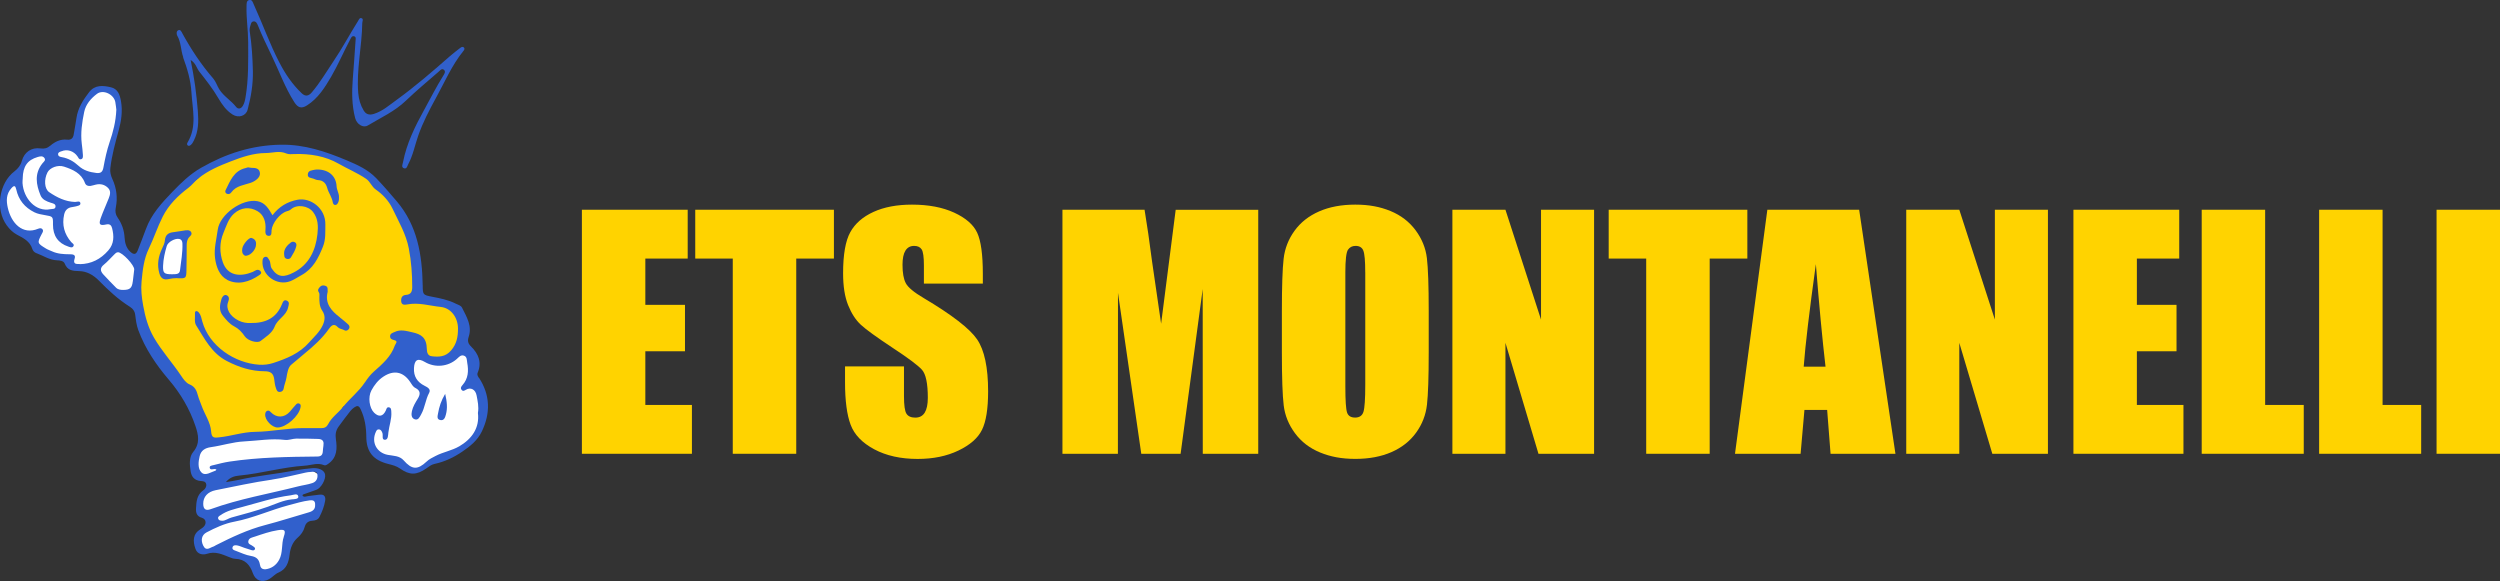
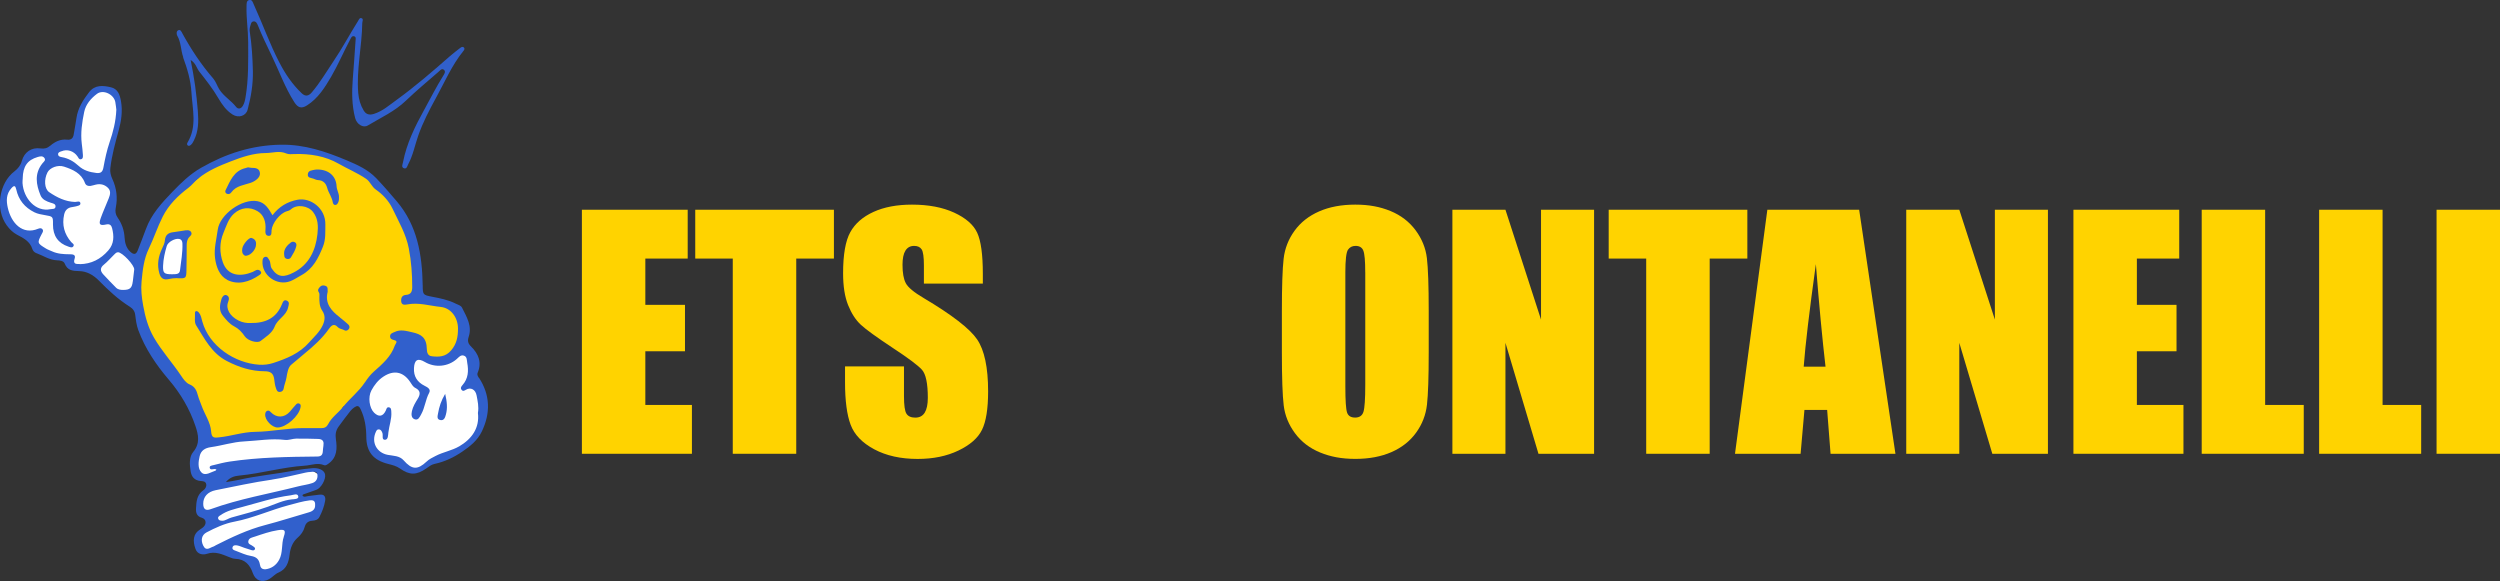
<svg xmlns="http://www.w3.org/2000/svg" id="Calque_3" viewBox="0 0 645.09 149.94">
  <rect x="0" y="0" width="645.09" height="149.94" fill="#333333" stroke="none" />
  <defs>
    <style>.cls-1{fill:#3160cc;}.cls-1,.cls-2,.cls-3{stroke-width:0px;}.cls-2{fill:#fff;}.cls-3{fill:#ffd300;}</style>
  </defs>
  <path class="cls-3" d="m51.17,46l-5.63,4.07s-3.46,1.84-6.75,9.31c-3.29,7.47-3.29,18.54-3.29,18.54l3.29,11.64,5.79,7.03,5.49,7.49,2.36,7.4.91,2.8,20.16-2.45,11.58-.34,3.44-6.5,5.23-3.35,7.34-8.19,3.99-3.88,4.29,2.13,4.75.96,4.59-3.1,1.13-5.77-2.91-4.19-5.03-2.31-4.72-.77v-10.79l-3.57-10.27-7.24-8.84-6.71-4.37-8.91-3.07-8.08-.55-9.7.55-9.91,4.54" />
  <polyline class="cls-2" points="104.44 93.02 107.27 91.69 111.57 93.02 116.19 92.36 118.7 89.56 121.22 91.29 122.58 93.76 121.64 98.16 123.84 101.13 125 106.18 123.41 111.48 118.15 116.31 115.32 117.74 109.36 120.68 106.85 121.7 102.87 119.56 98.46 118.3 96.47 115.99 95.3 112.9 95.3 108.42 93.74 104.08 93.74 101.63 100.14 94.49 102.24 92.92" />
  <polygon class="cls-2" points="24.32 23.76 21.73 26.53 20.61 30.45 19.98 36.81 16.49 36.81 12.92 39.2 8.1 39.61 4.74 44.15 2.09 47.79 .9 51.46 2.16 57.02 5.79 60.09 8.31 62.19 9.78 64.08 11.94 65.08 13.83 65.74 16.91 66.19 18.31 67.57 19.07 68.9 22.51 68.9 24.74 69.95 27.18 72.92 30.82 76.05 32.64 76.52 34.85 76.52 35.5 71.7 35.5 66.85 33.27 65.74 30.02 62.96 30.02 58.49 28.09 55.76 28.72 52.88 28.86 49.4 27.46 46.04 27.6 42.81 30.96 28.63 30.02 24.72 28.65 23.25 26.7 23.25 24.32 23.76" />
  <polygon class="cls-2" points="53.33 114.28 66.73 112.18 80.04 111.48 85.07 111.48 85.07 115.82 83.91 119.31 59.97 121.7 56.76 125.46 80.42 121.36 83.05 122.94 82.1 125.46 78.83 126.16 77.46 126.62 77.6 128.58 81.92 128.58 82.47 131.54 77.29 134.37 75.23 139.12 72.61 145.46 69.2 147.98 66.06 147.45 62.97 143.78 59.56 142.79 56.27 141.62 53.68 142.31 51.69 142.21 51.01 139.27 52.07 137.23 54.26 135.6 54.31 133.19 51.74 131.93 51.25 129.52 53.05 126.62 54.42 124.59 53.53 123.28 50.8 122.31 50.06 121.18 50.33 118.56 51.01 116.88 53.33 114.28" />
  <polygon class="cls-2" points="43.52 60.58 47.94 60.58 47.06 69.99 47.06 71.15 43.04 71.4 41.91 70.78 41.2 68.82 41.91 65.3 43.52 60.58" />
  <path class="cls-1" d="m123.62,97.57c-.28-.44-.6-.83-.36-1.4,1.13-2.69.19-4.89-1.73-6.78-.76-.75-.94-1.41-.6-2.45.95-2.82-.52-5.17-1.7-7.53-.3-.61-1.05-.76-1.64-1.06-1.94-.98-4.03-1.39-6.14-1.79-2.35-.45-2.34-.53-2.38-2.91-.14-7.89-1.36-15.45-6.72-21.74-1.72-2.02-3.44-4.02-5.28-5.94-2.14-2.22-4.8-3.41-7.54-4.57-5.45-2.29-10.94-4.15-17.02-4.06-7.48.11-14.22,2.29-20.64,5.97-2.86,1.64-5.14,3.87-7.36,6.17-2.75,2.86-5.49,5.81-6.88,9.68-.66,1.83-1.39,3.62-2.08,5.43-.46,1.21-1.12,1.13-1.95.35-1.05-.99-1.37-2.29-1.45-3.62-.11-1.91-.71-3.61-1.78-5.15-.57-.82-.69-1.62-.49-2.6.51-2.53.2-5.02-.87-7.35-.43-.93-.65-1.82-.54-2.81.38-3.32,1.27-6.52,2.15-9.73.69-2.5,1.05-4.99.6-7.57-.29-1.65-.79-3.17-2.61-3.59-2.04-.48-4.11-.68-5.62,1.27-1.54,2-2.89,4.09-3.26,6.68-.2,1.42-.48,2.82-.71,4.23-.15.99-.7,1.45-1.69,1.34-1.71-.19-3.12.51-4.36,1.56-.77.65-1.51.84-2.52.7-2.34-.34-4.2.98-4.81,3.22-.31,1.13-.99,1.99-1.92,2.7-4,3.05-4.97,9.83-1.99,13.91.73,1,1.55,1.84,2.69,2.45,1.61.85,3.31,1.67,3.92,3.66.14.46.53.9,1.04,1.08,1.77.63,3.35,1.78,5.33,1.85.75.03,1.7.1,2.01.89.69,1.77,2.13,1.86,3.65,1.89,2.08.04,3.72,1.02,5.13,2.44,2.44,2.48,4.98,4.86,7.94,6.72.84.53,1.33,1.15,1.46,2.18.16,1.31.33,2.67.79,3.9,1.76,4.76,4.57,8.92,7.83,12.74,3.07,3.59,5.42,7.58,6.92,12.03.74,2.19,1.27,4.44-.58,6.66-1.1,1.31-.94,3.29-.66,5.03.23,1.4.99,2.31,2.52,2.46.57.05,1.34.04,1.49.82.13.65-.24,1.23-.75,1.59-1.65,1.15-1.79,2.88-1.88,4.63-.05,1.15.16,2.07,1.52,2.46,1.08.31,1.26,1.52.45,2.32-.36.36-.82.61-1.23.91-1.36.98-1.67,2.64-.87,4.82.53,1.45,1.96,1.57,2.96,1.24,2.14-.71,3.87.12,5.71.85.52.21,1.08.43,1.62.45,2.48.09,3.74,1.52,4.51,3.71.68,1.93,2.38,2.54,4.19,1.53.84-.47,1.5-1.3,2.37-1.67,2.14-.89,2.68-2.66,2.92-4.67.2-1.68.75-3.19,2.06-4.34.87-.76,1.53-1.67,1.83-2.78.29-1.04.92-1.54,1.97-1.61.75-.05,1.47-.25,1.83-.95.67-1.32,1.24-2.7,1.48-4.18.17-1.08-.21-1.72-1.4-1.6-1.02.1-2.03.26-3.04.38-.47.06-.98.37-1.41-.13.04-.11.06-.26.12-.28,1.15-.42,2.3-.82,3.46-1.22,1.2-.41,2.51-2.7,2.25-3.99-.21-1.07-1.64-1.74-3.28-1.59-1.46.13-2.91.29-4.37.57-4.87.93-9.82,1.36-14.67,2.45-1.07.24-2.17.38-3.26.57.92-1.15,2.11-1.56,3.38-1.68,5.71-.53,11.25-2.19,16.99-2.56,1.66-.1,3.26-.85,4.95-.13.41.17.79-.15,1.12-.38,2.29-1.61,2.28-3.99,1.93-6.35-.18-1.23.01-2.24.68-3.19.98-1.37,2.01-2.71,3.05-4.04.31-.4.71-.75,1.13-1.02.67-.44,1.1-.36,1.51.51,1.09,2.27,1.46,4.64,1.48,7.13.02,3.94,1.82,6.07,5.67,7.03,1.03.26,2.09.52,2.99,1.15,2.49,1.77,4.26,1.78,6.8.02.67-.47,1.32-1.01,2.14-1.18,2.6-.55,4.97-1.68,7.12-3.14,2.01-1.36,3.97-2.9,5.08-5.21,2.28-4.75,2.2-9.38-.71-13.86ZM15.87,39.04c1.44-.64,3.17-.09,4.13,1.32.23.33.37.83.86.74.6-.11.55-.7.53-1.13-.05-.97-.17-1.93-.29-2.89-.34-2.78.07-5.52.63-8.21.41-1.97,1.75-3.5,3.3-4.66,1.61-1.2,4.34.13,4.72,2.1.14.75.21,1.52.27,1.99-.13,3.08-.84,5.76-1.73,8.36-.73,2.15-1.19,4.33-1.6,6.54-.2,1.1-.63,1.58-1.84,1.43-1.71-.21-3.26-.63-4.59-1.85-1.21-1.11-2.63-1.94-4.3-2.23-.46-.08-.97-.19-.97-.78,0-.5.51-.59.87-.75Zm-10.01,6.96c.06-3.05,1.21-4.71,3.84-5.48.6-.17,1.26-.36,1.72.2.51.62-.14,1.02-.47,1.43-2.11,2.64-1.64,5.46-.49,8.26.45,1.11,1.56,1.56,2.66,1.91.53.17,1.24.26,1.21.96-.04.78-.8.59-1.32.7-3.78.79-6.95-2.77-7.2-6.76-.03-.41.04-.82.06-1.23Zm14.69,22.13c-1.02.01-1.75,0-1.28-1.44.36-1.09-.7-1.08-1.36-1.08-1.55-.01-3.06-.1-4.49-.76-.51-.24-1.06-.41-1.53-.7-2.33-1.42-2.32-1.45-1.1-3.81.18-.35.48-.72.19-1.14-.29-.42-.75-.33-1.12-.18-4.06,1.7-6.97-1.46-7.85-5.41-.4-1.78-.44-3.54.93-5.05.72-.81,1.03-.67,1.25.31.6,2.73,2.19,4.67,4.69,5.91.85.42,1.76.56,2.66.72,2.14.37,2.15.34,2.13,2.44-.02,2.89,1.33,4.83,3.97,5.69.43.14.96.4,1.28-.06.36-.54-.26-.78-.54-1.1-1.79-2.07-2.43-4.43-1.83-7.12.26-1.15.94-1.78,2.1-1.92.25-.03.51-.07.76-.14.53-.15,1.38-.23,1.34-.8-.06-.79-.91-.37-1.39-.38-2.51-.08-4.65-1.16-6.65-2.51-1.27-.85-1.39-3.29-.46-5.11.62-1.21,2.65-2.03,4.28-1.49,2.25.74,4.44,1.68,5.37,4.17.26.7.81.89,1.48.8.45-.07.89-.23,1.34-.33,1.18-.28,2.24-.04,3.12.81.86.83.58,1.8.22,2.72-.67,1.71-1.45,3.39-2.07,5.12-.58,1.64-.24,2,1.46,1.62.88-.19,1.29.24,1.47.94.52,2.06.56,4.02-.98,5.78-1.97,2.25-4.36,3.49-7.37,3.53Zm13.71,4.49c-.2,1.72-.74,2.19-2.49,2.19-.68,0-1.34-.08-1.85-.6-1.11-1.14-2.23-2.26-3.29-3.43-.76-.84-.87-1.65.16-2.48.95-.77,1.75-1.71,2.63-2.57.29-.28.55-.62,1.01-.64,1.1-.04,4.32,3.39,4.2,4.48-.11,1.02-.25,2.03-.36,3.05Zm38.97,65.88c-.67,1.94-.18,4.1-1.21,5.97-.81,1.48-2.05,2.22-3.46,2.42-1.08.07-1.37-.5-1.49-1.21-.22-1.32-.88-1.99-2.3-2.22-1.34-.21-2.62-.84-3.91-1.32-.41-.15-1.01-.3-.87-.89.15-.64.81-.59,1.28-.5.59.11,1.15.4,1.73.59.63.21,1.25.43,1.89.61.35.1.77.16.9-.29.11-.35-.26-.51-.48-.7-.47-.41-1.41-.49-1.23-1.36.17-.82,1.03-.91,1.69-1.14,1.94-.65,3.87-1.33,5.9-1.65,1.83-.29,2.13,0,1.55,1.69Zm6.75-9.39c.91-.11,1.39.17,1.33,1.21.05,1.04-.57,1.58-1.58,1.87-3.78,1.09-7.52,2.31-11.32,3.3-4.48,1.17-8.61,3.13-12.71,5.2-.23.11-.43.3-.67.36-.88.24-1.82,1.29-2.58-.24-.68-1.36-.47-2.74.86-3.44,2.26-1.19,4.64-2.28,7.12-2.75,4.85-.92,9.31-3,14.03-4.25,1.82-.48,3.63-1.04,5.51-1.27Zm-23.12,3.86c1.65-1.19,3.64-1.61,5.53-2.12,4.18-1.11,8.3-2.49,12.61-3.04.7-.09,1.81-.63,1.97.29.13.73-1.06.69-1.74.76-2.17.23-4.12,1.19-6.13,1.9-3.09,1.09-6.24,1.92-9.38,2.78-.84.23-1.54.82-2.3.83-.52-.01-.9-.06-1.08-.43-.25-.52.21-.77.51-.98Zm13.39-9.23c2.87-.41,5.7-1.18,8.54-1.78.45-.09.91-.18,1.36-.18.67-.01,1.6-.38,1.75.67.13.96-.24,1.83-1.28,2.19-1.21.42-2.49.55-3.72.87-7.52,1.92-15.2,3.21-22.53,5.87-1.31.48-1.92-.01-1.93-1.4-.01-1.76,1.12-3.08,3.23-3.5,4.85-.96,9.68-2.03,14.59-2.73Zm13.22-8.83c-.1.55-.13,1.11-.18,1.67-.08.86-.5,1.21-1.41,1.22-7.56.08-15.11.18-22.61,1.3-1.41.21-2.8.57-4.19.92-.39.1-1.11.14-.95.74.14.54.77.3,1.21.26.13-.01.28.06.51.11-.12.2-.14.27-.17.28-1.23.39-2.69,1.51-3.69.5-1.02-1.02-.81-2.79-.46-4.24.35-1.43,1.37-2.08,2.89-2.29,2.88-.4,5.68-1.34,8.59-1.48,3.5-.17,6.99-.82,10.51-.39,1.01.12,1.91-.31,2.87-.33,1.89-.04,3.77.04,5.66.08,1.08.02,1.62.5,1.4,1.65Zm10.67-16.23c-1.56,2.38-3.86,4.11-5.61,6.31-1.23,1.55-2.95,2.67-3.87,4.48-.38.74-.94,1.01-1.73,1-1.43-.02-2.87,0-4.3,0-4.3-.07-8.52.92-12.79.96-3.21.04-6.18,1.11-9.3,1.42-1.11.11-1.95.31-2.06-1.5-.15-2.38-1.69-4.45-2.48-6.71-.3-.87-.7-1.71-.93-2.59-.34-1.28-.76-2.3-2.19-2.88-.9-.37-1.62-1.41-2.2-2.29-2.22-3.32-4.94-6.29-6.95-9.75-1.49-2.56-2.26-5.36-2.79-8.3-.38-2.09-.61-4.14-.41-6.21.28-2.87.56-5.74,1.86-8.43,1.31-2.73,2.25-5.64,3.62-8.34,1.52-2.99,3.91-5.36,6.57-7.36.97-.73,1.67-1.71,2.61-2.47,2.54-2.04,5.4-3.23,8.34-4.37,2.91-1.14,5.93-2.15,9.02-2.16,1.74,0,3.54-.68,5.32.11.61.27,1.41.18,2.13.15,4.01-.12,7.94.52,11.37,2.49,2.34,1.34,4.85,2.37,7.1,3.9,1.07.73,1.4,1.99,2.49,2.76,1.79,1.26,3.35,2.89,4.32,4.93,1.58,3.36,3.5,6.52,4.22,10.33.63,3.33.88,6.62.87,9.97,0,1.13-.36,1.88-1.58,1.96-1.11.08-1.36.86-1.26,1.72.1.91.85.88,1.54.75,2.93-.58,5.78.35,8.64.64,2.69.27,4.45,2.76,4.47,5.55.01,2.07-.3,3.96-1.78,5.68-1.45,1.69-3.16,1.71-5,1.5-.99-.12-1.24-.94-1.26-1.84-.05-3.07-1.55-3.86-3.73-4.34-1.54-.34-3.05-.83-4.59-.08-.5.24-1.14.37-1.16,1.07-.02.7.46.87,1.08,1.03,1.1.28.31.9.14,1.39-.99,2.88-3.2,4.77-5.38,6.7-.93.82-1.67,1.79-2.34,2.83Zm24.33,16.5c-1.88,1.1-4.13,1.45-6.09,2.48-.81.43-1.61.78-2.3,1.44-2.35,2.21-3.79,2.1-5.91-.3-1.09-1.24-2.7-1.16-4.11-1.43-2.87-.54-4.33-3.27-3.06-5.96.16-.34.33-.65.77-.61.55.05.72.46.9.92.24.61-.26,1.79.68,1.76.84-.03.78-1.23.87-1.93.21-1.78.9-3.49.75-5.31-.04-.45,0-1.01-.58-1.13-.63-.13-.67.48-.86.87-.73,1.51-1.78,1.69-2.99.52-1.24-1.2-1.64-4.03-.7-5.77.76-1.4,1.72-2.65,3.09-3.55,2.64-1.75,5.09-1.3,6.87,1.33.4.6.74,1.28,1.39,1.6,1.4.71,1.28,1.67.6,2.78-.61,1.01-1.24,2.01-1.5,3.18-.18.83-.2,1.8.72,2.12.91.32,1.27-.57,1.65-1.25.99-1.75,1.12-3.81,2.08-5.59.5-.94-.45-1.43-1.2-1.81-1.88-.94-2.84-2.42-2.72-4.57.11-2.14.99-2.65,2.8-1.57,2.62,1.55,5.98,1.24,8.25-.77.53-.47,1.02-1.14,1.84-.86.84.29.73,1.17.85,1.84.39,2.09.27,4.09-1.24,5.78-.32.36-.58.77-.19,1.23.35.41.7.19,1.08-.04,1.22-.74,2.5-.11,2.78,1.51.25,1.4.61,2.81.33,4.47.46,3.88-1.55,6.7-4.86,8.64Z" />
  <path class="cls-1" d="m47.24,14.79c1.1,2.96,1.98,5.94,2.16,9.07.25,4.33,1.5,8.77-1,12.9-.16.27-.23.6.1.81.25.15.51,0,.71-.15.38-.29.57-.7.79-1.11,1.25-2.43,1.25-5,1.05-7.65-.34-4.33-.91-8.62-1.86-13.18,1.36.82,1.53,2.1,2.24,3,1.75,2.21,3.48,4.43,4.91,6.86.96,1.64,2.03,3.18,3.7,4.23,1.5.94,3.42.37,3.85-1.25.87-3.27,1.44-6.59,1.36-9.99-.08-3.38-.28-6.74-.79-10.09-.08-.52-.05-1.02.12-1.52.16-.48.21-1.11.81-1.19.69-.09.95.53,1.16,1.04,1.05,2.61,2.27,5.14,3.5,7.68,1.96,4.04,3.46,8.3,5.89,12.11.91,1.43,1.81,1.76,3.26.85,2.86-1.8,4.63-4.64,6.25-7.41,1.79-3.07,3.19-6.39,4.88-9.55.23-.43.45-1.08,1.08-.88.54.17.35.81.33,1.23-.21,3.26-.46,6.53-.71,9.79-.26,3.38-.25,6.76.61,10.07.42,1.62,2.07,2.63,3.24,1.93,3.37-2.01,6.97-3.64,9.87-6.42,2.69-2.58,5.56-4.97,8.38-7.42.38-.33.86-1.01,1.43-.53.52.44.08,1.1-.19,1.53-1.77,2.82-3.26,5.79-4.86,8.69-2.39,4.32-4.56,8.7-5.51,13.59-.11.57-.54,1.34.27,1.6.7.23.82-.59,1.07-1.06,1.25-2.32,1.72-4.91,2.58-7.37,1.19-3.39,2.84-6.56,4.56-9.7,2.26-4.1,4.1-8.45,7.08-12.13.2-.24.41-.54.21-.83-.26-.37-.64-.26-.95-.02-.93.72-1.87,1.43-2.75,2.2-4.46,3.92-8.95,7.79-13.76,11.28-1.86,1.34-3.59,2.9-5.86,3.6-1.15.35-2,.13-2.62-.91-.83-1.39-1.26-2.87-1.39-4.5-.49-6.06.95-12.01,1.04-18.03,0-.44.37-1.02-.14-1.25-.54-.24-.75.39-.98.76-2.17,3.45-4.08,7.05-6.37,10.43-1.8,2.67-3.42,5.46-5.52,7.92-.78.92-1.62,1.19-2.61.25-2.41-2.28-4.22-4.96-5.75-7.9-2.53-4.86-4.34-10.03-6.62-15-.25-.54-.41-1.34-1.19-1.16-.73.17-.66.94-.68,1.55-.1,3.11.41,6.19.42,9.31.01,4.77.12,9.52-.68,14.24-.13.76-.29,1.51-.69,2.18-.47.8-1.22.97-1.76.28-1.3-1.66-3.2-2.73-4.33-4.53-.57-.91-.85-1.96-1.57-2.8-3.1-3.57-5.68-7.49-7.95-11.62-.23-.42-.47-1.11-1.08-.81-.49.24-.47,1.01-.24,1.4,1.02,1.74.89,3.78,1.55,5.56Z" />
  <path class="cls-1" d="m58.59,72.21c2.79,1.41,5.7.57,8.27-1.19.37-.25.72-.51.41-.97-.24-.35-.66-.52-1.09-.38-.33.11-.62.35-.95.49-3.21,1.34-6.5,1.05-7.73-2.48-.86-2.45-.89-5.11.17-7.62.73-1.73,1.26-3.64,2.7-4.93,1.83-1.64,4.1-1.84,6.13-.61,1.59.96,2.15,2.78,2,4.7-.06.74-.08,1.63.88,1.64.82,0,.63-.92.69-1.48.18-1.83,2.17-4.35,3.92-4.86.39-.11.73-.2,1.07-.5,1.53-1.39,4.45-.96,5.71.67,1.34,1.74,1.36,3.74,1.14,5.72-.47,4.27-2.23,7.93-6.19,9.93-2.34,1.18-3.97,1.39-5.59-1.03-.48-.72-.21-1.58-.69-2.28-.27-.38-.41-.87-.99-.76-.54.1-.69.55-.72,1.04-.29,3.7,3.75,6.6,7.22,5.23,1.01-.4,1.86-1.02,2.8-1.52,3.02-1.63,4.39-4.4,5.59-7.4.75-1.88.57-3.77.61-5.67.1-4.22-3.83-7.04-7.17-6.41-2.59.48-4.77,1.75-6.47,4-1.01-1.69-1.87-3.25-3.89-3.63-3.89-.73-9.72,3.39-10.24,7.38-.31,2.41-1.01,4.81-.7,7.27.29,2.3,1.15,4.63,3.15,5.64Z" />
  <path class="cls-1" d="m87.7,81.89c-2.21-1.68-3.93-3.59-3.15-6.58-.05-.63.16-1.29-.55-1.54-.49-.18-1.02-.2-1.42.24-.37.42-.75.81-.28,1.47.2.28.11.79.11,1.19,0,1.22,0,2.4.75,3.51.81,1.19.73,2.44.1,3.78-.83,1.77-2.24,2.99-3.49,4.4-2.52,2.87-5.84,4.18-9.27,5.31-1.14.38-2.43.52-3.63.44-6.3-.41-12.91-4.79-14.67-11.16-.21-.78-.34-1.62-.87-2.28-.15-.18-.39-.37-.61-.4-.3-.03-.43.27-.41.53.06,1.06-.21,2.34.29,3.13,2.18,3.44,3.98,7.18,7.94,9.23,3.12,1.61,6.28,2.63,9.76,2.64,1.48,0,2.26.53,2.45,2.02.1.81.19,1.63.48,2.4.16.44.3.91.88.92.61.02,1.01-.36,1.09-.89.15-.96.56-1.84.72-2.81.19-1.18.44-2.71,1.25-3.34,1.16-.92,2.24-1.92,3.39-2.85,2.37-1.93,4.63-3.97,6.38-6.48.68-.97,1.35-1.27,2.2-.38.51.53,1.2.51,1.76.84.39.23.92.05,1.18-.43.23-.43.06-.83-.26-1.11-.68-.61-1.39-1.21-2.12-1.77Z" />
  <path class="cls-1" d="m58.48,76.17c-.66-.26-1.17.44-1.33.99-.43,1.48-.73,2.97.4,4.36.84,1.03,1.66,2.05,2.86,2.68,1.15.6,2.02,1.49,2.75,2.58.78,1.17,3.26,1.84,4.07,1.21,1.38-1.09,2.99-2.01,3.66-3.75.74-1.94,2.99-2.76,3.45-4.91.15-.69.47-1.32-.26-1.72-.81-.45-1.1.34-1.31.86-1.42,3.55-4.15,4.95-8.19,4.88-.8.03-1.93-.08-3.02-.63-2.23-1.12-3.39-3.06-2.68-4.83.3-.75.28-1.43-.4-1.7Z" />
  <path class="cls-1" d="m58.54,50c.47.19.88.03,1.19-.41,1.22-1.68,3.24-1.82,4.97-2.42,1.06-.37,2.46-1.31,2.38-2.45-.1-1.28-1.11-1.41-2.15-1.41-.2,0-.41-.05-.65-.08-.28-.13-.54.05-.84.12-3.1.68-4.04,3.33-5.24,5.74-.17.33-.04.76.34.91Z" />
  <path class="cls-1" d="m80.9,46.11c.37.15.76.34,1.15.36,1.34.05,2.06.85,2.37,2,.35,1.29,1.21,2.35,1.44,3.68.05.33.2.74.65.74.4,0,.61-.35.76-.67.23-.47.21-.98.2-1.5-.03-.93-.57-1.71-.62-2.66-.12-2.58-1.98-4.27-4.82-4.32-.11,0-.48-.02-.82.06-.72.17-1.66.15-1.78,1.13-.13,1.04.86.94,1.47,1.18Z" />
  <path class="cls-1" d="m76.42,104.34c-.57.59-1.06,1.24-1.6,1.86-1.44,1.64-3.44,1.71-4.94.16-.26-.27-.52-.52-.92-.36-.37.15-.49.49-.53.87-.15,1.45,1.72,3.46,3.23,3.44,2.19-.02,5.51-2.96,5.89-5.22.05-.31.1-.64-.17-.86-.34-.28-.73-.14-.98.11Z" />
  <path class="cls-1" d="m62.52,64.12c-.1.71-.09,1.44.68,1.85.11.06.29.02.44,0,1.16-.16,2.43-1.67,2.42-2.87.11-.91-.38-1.48-1.18-1.7-.64-.17-2.21,1.66-2.36,2.72Z" />
  <path class="cls-1" d="m75.07,66.42c.54-.91,1.13-1.81,1.37-2.86.08-.35.09-.73-.24-.98-.37-.27-.8-.27-1.14-.02-.96.72-1.71,1.59-1.76,2.74.06.63-.03,1.21.56,1.45.46.19.96.08,1.22-.34Z" />
  <path class="cls-1" d="m113.04,106.63c-.12.68-.42,1.57.58,1.76.98.19,1.24-.68,1.44-1.43.45-1.66.28-3.31-.19-5.33-1.05,1.76-1.54,3.35-1.83,5Z" />
  <path class="cls-1" d="m47.96,59.42c-1.06.13-2.1.37-3.16.48-1.34.14-2.15.69-2.26,2.17-.05.68-.38,1.37-.69,2.01-1,2.1-1.38,4.21-.71,6.52.38,1.29,1.16,1.68,2.32,1.42.76-.17,1.5-.26,2.06-.25,2.5.14,2.55.11,2.59-2.16.03-2.09.07-4.18.06-6.27,0-.85.1-1.61.74-2.24.32-.32.7-.67.41-1.19-.3-.55-.85-.54-1.35-.47Zm-1.52,10.38c-.13,1.11-1.29.92-2.04.97-2.05,0-2.39-.29-2.32-2.2.06-1.73.46-3.43.95-5.09.31-1.07,2.19-2.05,3.22-1.82.62.14.8.64.82,1.15.09,2.35-.36,4.67-.63,6.99Z" />
  <path class="cls-3" d="m150.15,54.12h27.3v12.6h-10.93v11.94h10.23v11.98h-10.23v13.85h12.02v12.6h-28.39v-62.97Z" />
  <path class="cls-3" d="m215.18,54.12v12.6h-9.72v50.37h-16.38v-50.37h-9.68v-12.6h35.78Z" />
  <path class="cls-3" d="m253.61,73.18h-15.21v-4.67c0-2.18-.19-3.56-.58-4.16-.39-.6-1.04-.9-1.94-.9-.99,0-1.73.4-2.24,1.21s-.76,2.02-.76,3.66c0,2.1.28,3.68.85,4.75.54,1.06,2.08,2.35,4.63,3.85,7.29,4.33,11.88,7.88,13.77,10.65,1.89,2.78,2.84,7.25,2.84,13.42,0,4.49-.53,7.79-1.58,9.92-1.05,2.13-3.08,3.91-6.09,5.35-3.01,1.44-6.51,2.16-10.5,2.16-4.38,0-8.12-.83-11.22-2.49s-5.13-3.77-6.09-6.34c-.96-2.57-1.44-6.21-1.44-10.93v-4.12h15.21v7.66c0,2.36.21,3.88.64,4.55.43.67,1.19,1.01,2.28,1.01s1.9-.43,2.43-1.28c.53-.86.8-2.13.8-3.81,0-3.71-.5-6.13-1.52-7.27-1.04-1.14-3.59-3.05-7.66-5.72-4.07-2.7-6.77-4.65-8.09-5.87-1.32-1.22-2.42-2.9-3.29-5.06-.87-2.15-1.3-4.9-1.3-8.25,0-4.82.62-8.35,1.85-10.58s3.22-3.97,5.97-5.23c2.75-1.26,6.07-1.89,9.96-1.89,4.25,0,7.88.69,10.87,2.06,3,1.38,4.98,3.11,5.95,5.19.97,2.09,1.46,5.63,1.46,10.64v2.49Z" />
-   <path class="cls-3" d="m324.67,54.12v62.97h-14.31l-.02-42.51-5.7,42.51h-10.15l-6.01-41.54-.02,41.54h-14.31v-62.97h21.19c.63,3.79,1.28,8.25,1.94,13.39l2.33,16.02,3.76-29.4h21.3Z" />
  <path class="cls-3" d="m368.66,90.99c0,6.33-.15,10.81-.45,13.44-.3,2.63-1.23,5.04-2.8,7.21-1.57,2.18-3.69,3.85-6.36,5.02s-5.78,1.75-9.33,1.75-6.4-.55-9.08-1.65c-2.68-1.1-4.84-2.75-6.48-4.96-1.63-2.2-2.61-4.6-2.92-7.2-.31-2.59-.47-7.13-.47-13.61v-10.77c0-6.33.15-10.81.45-13.44.3-2.63,1.23-5.04,2.8-7.21,1.57-2.18,3.69-3.85,6.36-5.02s5.78-1.75,9.33-1.75,6.4.55,9.08,1.65c2.68,1.1,4.84,2.76,6.48,4.96,1.63,2.2,2.61,4.6,2.92,7.2.31,2.59.47,7.13.47,13.61v10.77Zm-16.38-20.69c0-2.93-.16-4.8-.49-5.62-.32-.82-.99-1.23-2-1.23-.86,0-1.51.33-1.96.99-.45.66-.68,2.61-.68,5.85v29.41c0,3.66.15,5.91.45,6.77.3.86.99,1.28,2.08,1.28s1.83-.49,2.14-1.48.47-3.33.47-7.04v-28.94Z" />
  <path class="cls-3" d="m411.33,54.12v62.97h-14.35l-8.52-28.63v28.63h-13.69v-62.97h13.69l9.18,28.35v-28.35h13.69Z" />
  <path class="cls-3" d="m450.88,54.12v12.6h-9.72v50.37h-16.38v-50.37h-9.68v-12.6h35.78Z" />
  <path class="cls-3" d="m479.73,54.12l9.36,62.97h-16.74l-.88-11.32h-5.86l-.99,11.32h-16.93l8.35-62.97h23.67Zm-8.68,40.49c-.83-7.13-1.66-15.95-2.49-26.45-1.67,12.06-2.72,20.87-3.14,26.45h5.64Z" />
  <path class="cls-3" d="m528.44,54.12v62.97h-14.35l-8.52-28.63v28.63h-13.69v-62.97h13.69l9.18,28.35v-28.35h13.69Z" />
-   <path class="cls-3" d="m535.02,54.12h27.3v12.6h-10.93v11.94h10.23v11.98h-10.23v13.85h12.02v12.6h-28.39v-62.97Z" />
+   <path class="cls-3" d="m535.02,54.12h27.3v12.6h-10.93v11.94h10.23v11.98h-10.23v13.85h12.02v12.6h-28.39v-62.97" />
  <path class="cls-3" d="m584.49,54.12v50.37h9.96v12.6h-26.33v-62.97h16.37Z" />
  <path class="cls-3" d="m614.79,54.12v50.37h9.96v12.6h-26.33v-62.97h16.37Z" />
  <path class="cls-3" d="m645.09,54.12v62.97h-16.37v-62.97h16.37Z" />
</svg>